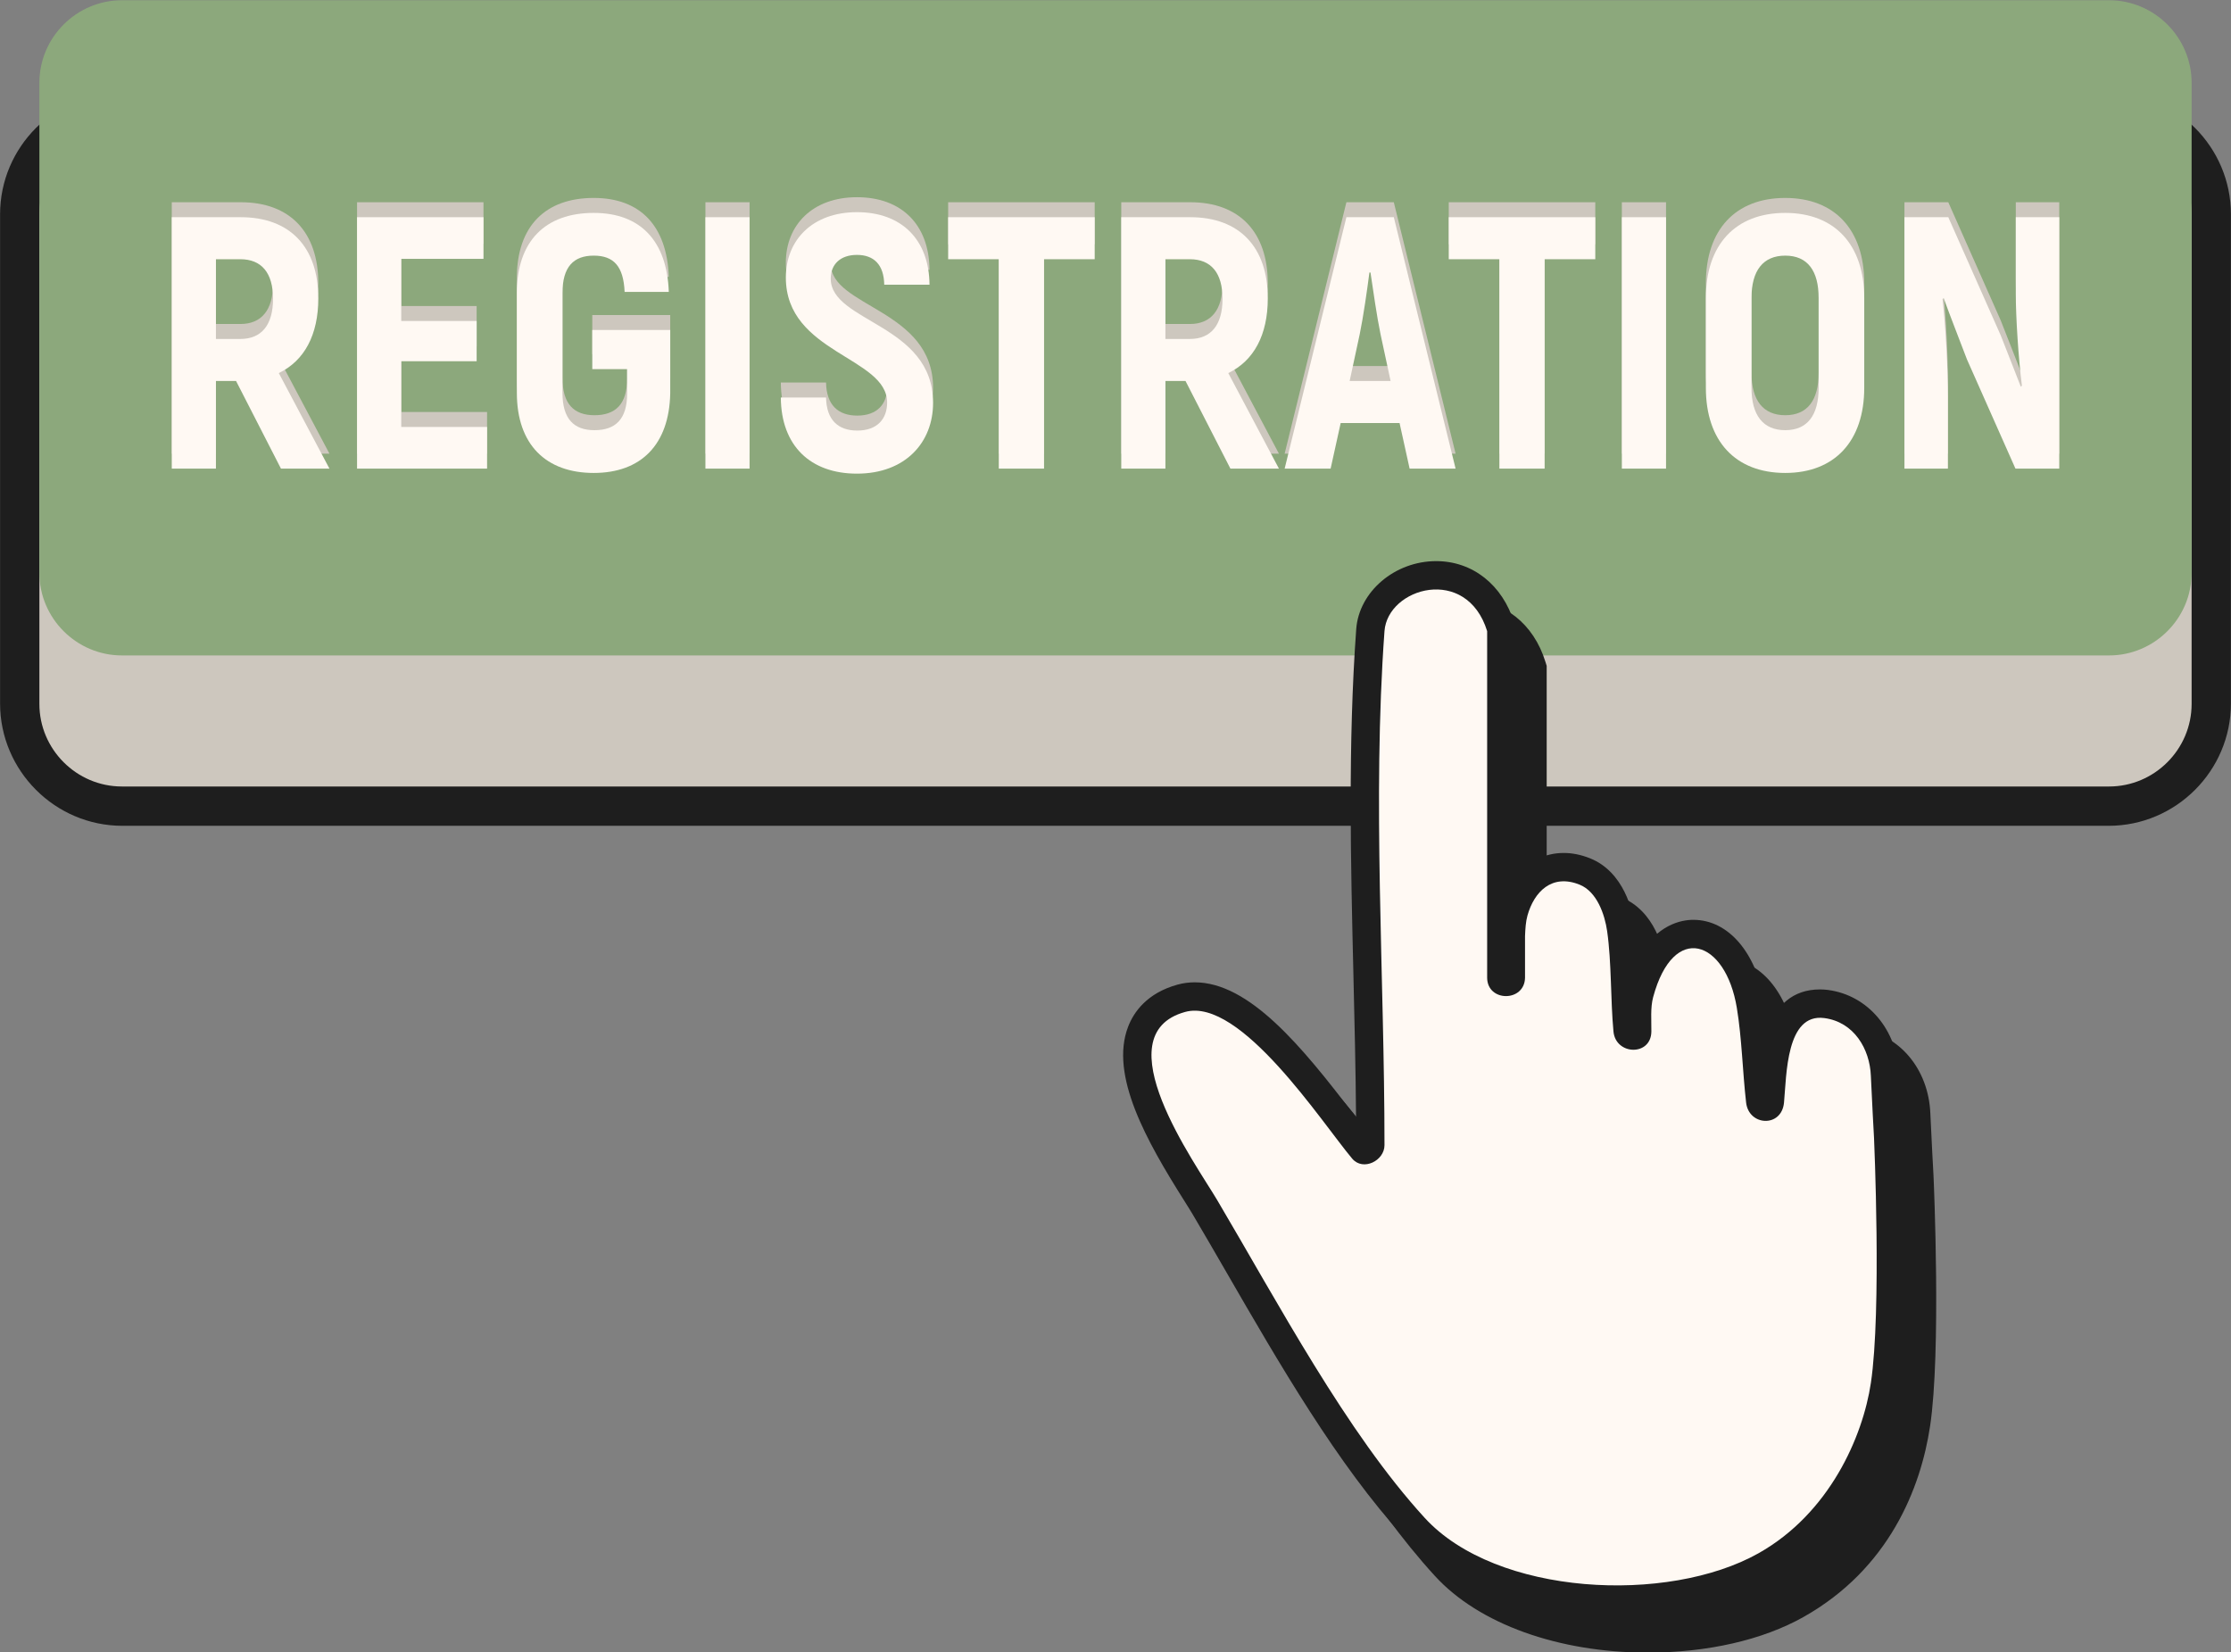
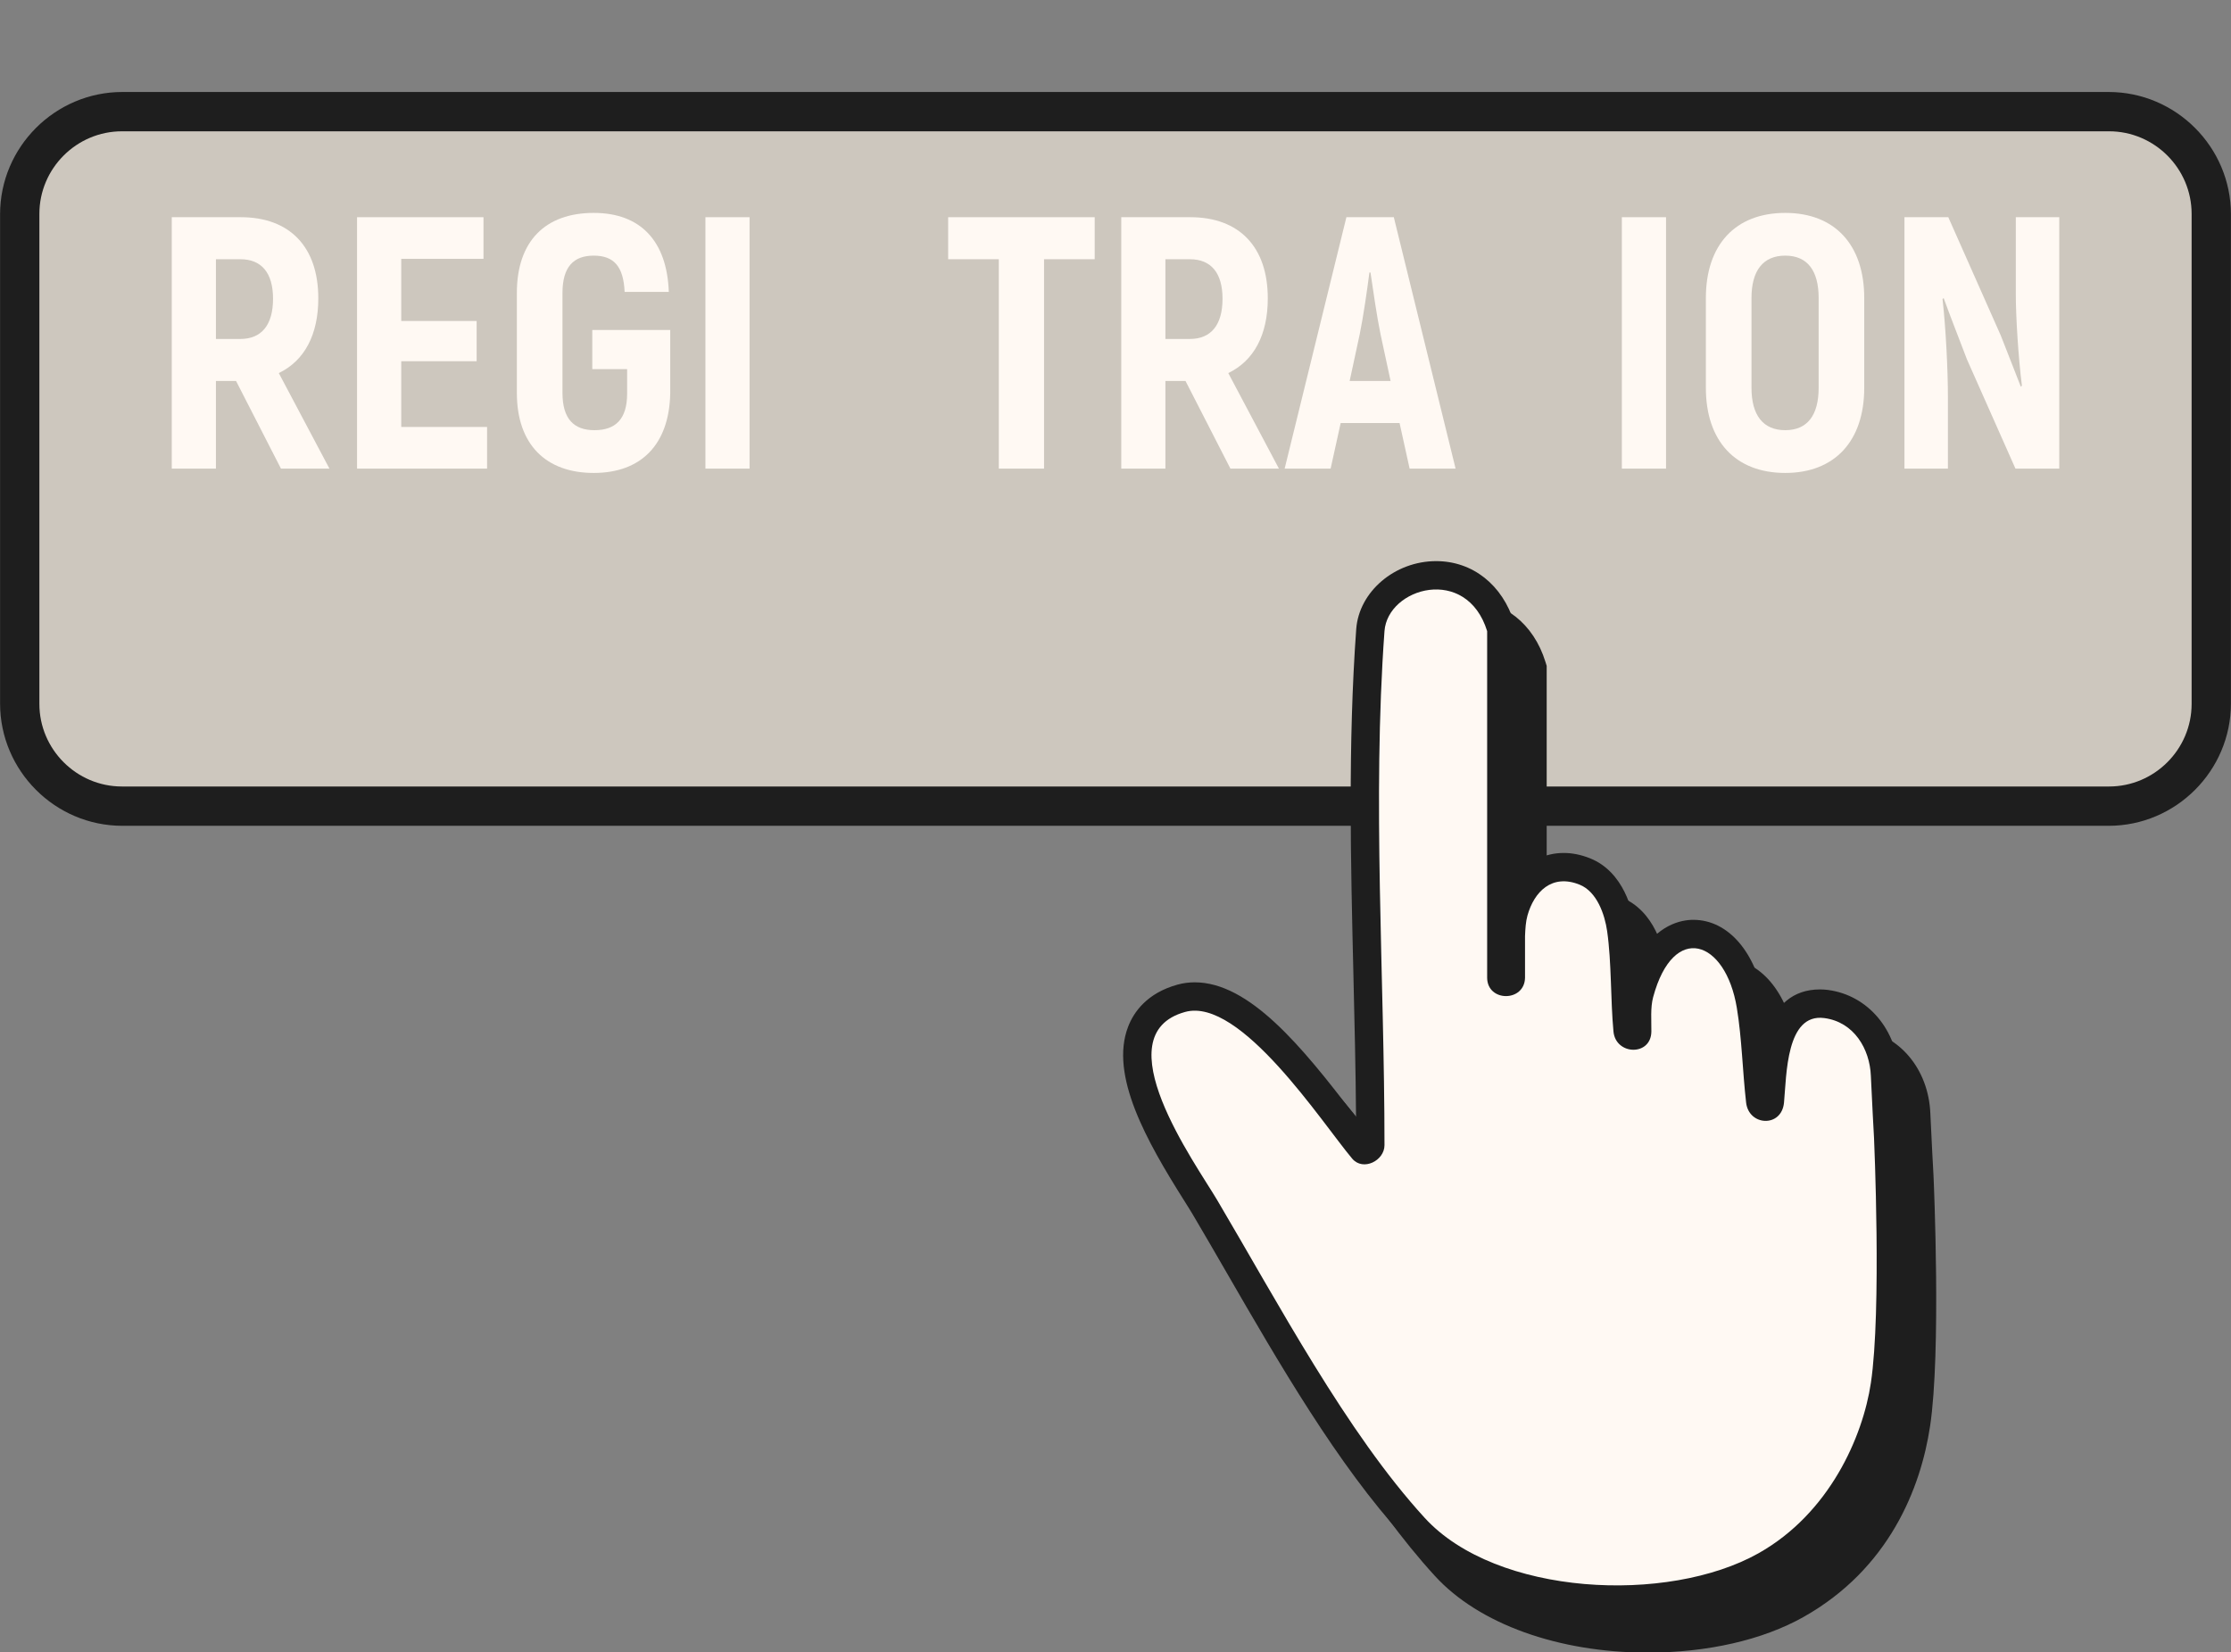
<svg xmlns="http://www.w3.org/2000/svg" fill="#000000" height="220.8" preserveAspectRatio="xMidYMid meet" version="1" viewBox="50.9 144.8 298.2 220.8" width="298.2" zoomAndPan="magnify">
  <rect x="50.9" y="144.8" width="298.2" height="220.8" fill="#808080" stroke="none" />
  <g>
    <g id="change1_1">
      <path d="M 332.742 255.168 L 67.258 255.168 C 58.266 255.168 50.91 247.812 50.91 238.82 L 50.91 173.438 C 50.91 164.449 58.266 157.094 67.258 157.094 L 332.742 157.094 C 341.734 157.094 349.09 164.449 349.09 173.438 L 349.09 238.82 C 349.09 247.812 341.734 255.168 332.742 255.168" fill="#1e1e1e" />
    </g>
    <g id="change2_1">
      <path d="M 332.805 249.914 L 67.199 249.914 C 61.129 249.914 56.164 244.945 56.164 238.879 L 56.164 173.379 C 56.164 167.312 61.129 162.348 67.199 162.348 L 332.805 162.348 C 338.871 162.348 343.836 167.312 343.836 173.379 L 343.836 238.879 C 343.836 244.945 338.871 249.914 332.805 249.914" fill="#cdc7be" />
    </g>
    <g id="change3_1">
-       <path d="M 332.805 232.398 L 67.199 232.398 C 61.129 232.398 56.164 227.434 56.164 221.367 L 56.164 155.867 C 56.164 149.797 61.129 144.832 67.199 144.832 L 332.805 144.832 C 338.871 144.832 343.836 149.797 343.836 155.867 L 343.836 221.367 C 343.836 227.434 338.871 232.398 332.805 232.398" fill="#8ca87c" />
-     </g>
+       </g>
    <g id="change1_2">
      <path d="M 309.336 301.906 C 309.336 301.906 309.023 296.242 308.914 293.609 C 308.672 287.664 304.762 283.023 299.398 282.316 C 299.043 282.27 298.684 282.246 298.336 282.246 C 294.57 282.246 292.527 284.52 291.387 287.336 C 291.27 286.246 291.129 285.156 290.953 284.078 C 289.832 277.316 286.086 272.945 281.402 272.945 C 279.844 272.945 276.48 273.523 274.027 278.023 C 273.945 276.641 273.824 275.262 273.633 273.93 C 273.324 271.766 272.117 266.527 267.598 264.723 C 266.41 264.246 265.227 264.008 264.074 264.008 C 261.516 264.008 259.254 265.176 257.633 267.219 L 257.633 233.789 L 257.461 233.242 C 255.891 228.16 251.891 225.004 247.027 225.004 C 241.504 225.004 236.711 229.078 236.344 234.09 C 235.23 249.391 235.605 265.121 235.969 280.34 C 236.117 286.598 236.273 293.031 236.32 299.363 C 236.266 299.297 236.215 299.227 236.16 299.152 C 229.02 289.742 222.012 281.297 214.754 281.297 C 213.969 281.297 213.195 281.398 212.453 281.605 C 208.355 282.742 206.605 285.281 205.859 287.215 C 203.34 293.734 208.383 302.602 213.305 310.402 C 213.777 311.156 214.188 311.801 214.488 312.312 C 215.961 314.797 217.465 317.402 219.008 320.07 C 225.98 332.137 233.883 345.809 242.707 355.438 C 248.574 361.844 259.199 365.664 271.133 365.668 C 271.133 365.668 271.137 365.668 271.137 365.668 C 279.07 365.668 286.484 363.996 291.977 360.898 C 303.391 354.465 307.633 343.695 308.879 335.406 C 310.367 325.504 309.383 302.902 309.336 301.906" fill="#1e1e1e" />
    </g>
    <g id="change1_3">
      <path d="M 266.965 360.457 C 255.031 360.457 244.406 356.633 238.539 350.23 C 229.715 340.598 221.812 326.922 214.84 314.859 C 213.297 312.191 211.793 309.586 210.32 307.102 C 210.02 306.594 209.609 305.945 209.137 305.191 C 204.215 297.391 199.172 288.523 201.691 282.008 C 202.438 280.074 204.188 277.531 208.285 276.395 C 209.023 276.191 209.801 276.086 210.586 276.086 C 217.844 276.086 224.852 284.531 231.992 293.945 C 232.047 294.016 232.098 294.086 232.152 294.156 C 232.105 287.824 231.949 281.387 231.801 275.129 C 231.438 259.914 231.062 244.18 232.176 228.879 C 232.543 223.867 237.336 219.793 242.859 219.793 C 247.723 219.793 251.723 222.949 253.293 228.031 L 253.465 228.578 L 253.465 262.008 C 255.086 259.965 257.348 258.797 259.906 258.797 C 261.059 258.797 262.242 259.035 263.43 259.512 C 267.949 261.32 269.156 266.555 269.465 268.719 C 269.656 270.055 269.777 271.43 269.859 272.812 C 272.312 268.312 275.676 267.734 277.234 267.734 C 281.918 267.734 285.664 272.105 286.781 278.867 C 286.961 279.945 287.102 281.035 287.219 282.125 C 288.355 279.309 290.402 277.035 294.168 277.035 C 294.516 277.035 294.875 277.059 295.23 277.105 C 300.594 277.812 304.504 282.457 304.746 288.398 C 304.855 291.031 305.168 296.695 305.168 296.695 C 305.215 297.691 306.199 320.293 304.711 330.195 C 303.465 338.484 299.223 349.254 287.809 355.688 C 282.316 358.785 274.902 360.457 266.969 360.457 C 266.969 360.457 266.965 360.457 266.965 360.457" fill="#1e1e1e" />
    </g>
    <g id="change4_1">
      <path d="M 301.387 296.902 C 301.387 296.902 301.07 291.207 300.961 288.555 C 300.816 285.035 298.746 281.391 294.738 280.863 C 289.629 280.191 289.699 288.469 289.355 292.156 C 289.039 295.531 284.648 295.309 284.289 292.156 C 283.812 288.004 283.727 283.594 283.047 279.488 C 281.547 270.414 274.578 267.988 271.863 278.066 C 271.48 279.488 271.641 281.18 271.625 282.656 C 271.594 285.977 266.859 285.848 266.559 282.656 C 266.16 278.395 266.316 273.477 265.715 269.254 C 265.398 267.039 264.363 263.965 262.02 263.027 C 258.324 261.551 255.953 263.984 255.066 267.152 C 254.832 267.988 254.777 268.934 254.738 269.918 L 254.738 275.48 C 254.672 278.742 249.703 278.742 249.676 275.48 L 249.676 229.152 C 246.93 220.289 236.379 223.312 235.953 229.152 C 234.305 251.805 235.953 275.133 235.953 297.855 C 235.953 299.922 233.09 301.375 231.633 299.645 C 227.648 294.918 216.695 277.996 209.297 280.047 C 198.27 283.102 210.672 300.258 213.582 305.172 C 221.699 318.891 230.891 336.27 241.336 347.668 C 250.895 358.105 273.828 359.215 285.961 352.383 C 295.441 347.039 299.887 336.812 300.965 329.633 C 302.414 319.98 301.387 296.902 301.387 296.902" fill="#fff9f3" />
    </g>
    <g id="change2_2">
      <path d="M 79.762 188.102 L 83.027 188.102 C 85.859 188.102 87.395 186.23 87.395 182.727 C 87.395 179.27 85.859 177.445 83.027 177.445 L 79.762 177.445 Z M 82.453 193.719 L 79.762 193.719 L 79.762 205.43 L 73.859 205.43 L 73.859 171.828 L 83.074 171.828 C 89.652 171.828 93.445 175.812 93.445 182.676 C 93.445 187.574 91.57 191.027 88.164 192.66 L 94.934 205.43 L 88.453 205.43 L 82.453 193.719" fill="#cdc7be" />
    </g>
    <g id="change2_3">
      <path d="M 116.004 199.863 L 116.004 205.43 L 98.625 205.43 L 98.625 171.828 L 115.523 171.828 L 115.523 177.395 L 104.531 177.395 L 104.531 185.699 L 114.609 185.699 L 114.609 191.078 L 104.531 191.078 L 104.531 199.863 L 116.004 199.863" fill="#cdc7be" />
    </g>
    <g id="change2_4">
      <path d="M 119.984 195.301 L 119.984 181.957 C 119.984 174.996 123.824 171.254 130.258 171.254 C 136.5 171.254 140.051 174.996 140.293 181.812 L 134.387 181.812 C 134.242 178.402 132.945 176.965 130.258 176.965 C 127.57 176.965 126.082 178.453 126.082 181.957 L 126.082 195.301 C 126.082 198.805 127.617 200.293 130.355 200.293 C 133.188 200.293 134.723 198.805 134.723 195.398 L 134.723 192.133 L 130.066 192.133 L 130.066 186.902 L 140.484 186.902 L 140.484 195.398 C 140.34 202.215 136.594 206.008 130.258 206.008 C 123.875 206.008 119.984 202.215 119.984 195.301" fill="#cdc7be" />
    </g>
    <g id="change2_5">
      <path d="M 151.09 171.828 L 151.09 205.43 L 145.188 205.43 L 145.188 171.828 L 151.09 171.828" fill="#cdc7be" />
    </g>
    <g id="change2_6">
      <path d="M 155.266 195.926 L 161.312 195.926 C 161.363 198.949 162.945 200.344 165.488 200.344 C 168.18 200.344 169.477 198.758 169.477 196.598 C 169.477 190.5 155.938 190.02 155.938 179.895 C 155.938 174.898 159.488 171.156 165.441 171.156 C 171.441 171.156 175.09 174.852 175.141 180.852 L 169.09 180.852 C 169.043 178.164 167.699 176.867 165.441 176.867 C 163.234 176.867 161.938 178.117 161.938 180.035 C 161.938 185.895 175.617 186.086 175.617 196.645 C 175.617 201.926 171.922 206.102 165.441 206.102 C 159.25 206.102 155.312 202.406 155.266 195.926" fill="#cdc7be" />
    </g>
    <g id="change2_7">
      <path d="M 197.219 177.445 L 190.449 177.445 L 190.449 205.43 L 184.402 205.43 L 184.402 177.445 L 177.633 177.445 L 177.633 171.828 L 197.219 171.828 L 197.219 177.445" fill="#cdc7be" />
    </g>
    <g id="change2_8">
-       <path d="M 206.672 188.102 L 209.938 188.102 C 212.77 188.102 214.305 186.23 214.305 182.727 C 214.305 179.27 212.77 177.445 209.938 177.445 L 206.672 177.445 Z M 209.359 193.719 L 206.672 193.719 L 206.672 205.43 L 200.77 205.43 L 200.77 171.828 L 209.984 171.828 C 216.562 171.828 220.355 175.812 220.355 182.676 C 220.355 187.574 218.48 191.027 215.074 192.66 L 221.844 205.43 L 215.359 205.43 L 209.359 193.719" fill="#cdc7be" />
-     </g>
+       </g>
    <g id="change2_9">
      <path d="M 236.77 193.719 L 235.426 187.477 C 234.945 185.172 234.418 181.477 234.082 179.219 L 233.938 179.219 C 233.648 181.477 233.121 185.172 232.641 187.477 L 231.297 193.719 Z M 237.969 199.336 L 230.098 199.336 L 228.754 205.43 L 222.609 205.43 L 230.863 171.828 L 237.199 171.828 L 245.457 205.43 L 239.312 205.43 L 237.969 199.336" fill="#cdc7be" />
    </g>
    <g id="change2_10">
      <path d="M 264.129 177.445 L 257.359 177.445 L 257.359 205.43 L 251.312 205.43 L 251.312 177.445 L 244.543 177.445 L 244.543 171.828 L 264.129 171.828 L 264.129 177.445" fill="#cdc7be" />
    </g>
    <g id="change2_11">
      <path d="M 273.586 171.828 L 273.586 205.43 L 267.68 205.43 L 267.68 171.828 L 273.586 171.828" fill="#cdc7be" />
    </g>
    <g id="change2_12">
      <path d="M 293.984 194.629 L 293.984 182.629 C 293.984 178.98 292.496 176.965 289.52 176.965 C 286.543 176.965 285.008 178.98 285.008 182.629 L 285.008 194.629 C 285.008 198.277 286.543 200.293 289.52 200.293 C 292.496 200.293 293.984 198.277 293.984 194.629 Z M 278.91 194.629 L 278.91 182.629 C 278.91 175.523 282.848 171.254 289.52 171.254 C 296.145 171.254 300.078 175.523 300.078 182.629 L 300.078 194.629 C 300.078 201.734 296.145 206.008 289.52 206.008 C 282.848 206.008 278.91 201.734 278.91 194.629" fill="#cdc7be" />
    </g>
    <g id="change2_13">
      <path d="M 326.145 171.828 L 326.145 205.43 L 320.289 205.43 L 313.809 190.836 C 312.801 188.195 311.598 185.125 310.688 182.629 L 310.543 182.773 C 310.977 186.566 311.262 192.277 311.262 195.781 L 311.262 205.43 L 305.453 205.43 L 305.453 171.828 L 311.312 171.828 L 318.32 187.621 C 319.184 189.781 320.191 192.422 321.008 194.484 L 321.152 194.344 C 320.672 190.551 320.336 185.125 320.336 182.055 L 320.336 171.828 L 326.145 171.828" fill="#cdc7be" />
    </g>
    <g id="change4_2">
      <path d="M 79.762 190.102 L 83.027 190.102 C 85.859 190.102 87.395 188.23 87.395 184.727 C 87.395 181.27 85.859 179.445 83.027 179.445 L 79.762 179.445 Z M 82.453 195.719 L 79.762 195.719 L 79.762 207.43 L 73.859 207.43 L 73.859 173.828 L 83.074 173.828 C 89.652 173.828 93.445 177.812 93.445 184.676 C 93.445 189.574 91.57 193.027 88.164 194.66 L 94.934 207.43 L 88.453 207.43 L 82.453 195.719" fill="#fff9f3" />
    </g>
    <g id="change4_3">
      <path d="M 116.004 201.863 L 116.004 207.43 L 98.625 207.43 L 98.625 173.828 L 115.523 173.828 L 115.523 179.395 L 104.531 179.395 L 104.531 187.699 L 114.609 187.699 L 114.609 193.078 L 104.531 193.078 L 104.531 201.863 L 116.004 201.863" fill="#fff9f3" />
    </g>
    <g id="change4_4">
      <path d="M 119.984 197.301 L 119.984 183.957 C 119.984 176.996 123.824 173.254 130.258 173.254 C 136.5 173.254 140.051 176.996 140.293 183.812 L 134.387 183.812 C 134.242 180.402 132.945 178.965 130.258 178.965 C 127.57 178.965 126.082 180.453 126.082 183.957 L 126.082 197.301 C 126.082 200.805 127.617 202.293 130.355 202.293 C 133.188 202.293 134.723 200.805 134.723 197.398 L 134.723 194.133 L 130.066 194.133 L 130.066 188.902 L 140.484 188.902 L 140.484 197.398 C 140.34 204.215 136.594 208.008 130.258 208.008 C 123.875 208.008 119.984 204.215 119.984 197.301" fill="#fff9f3" />
    </g>
    <g id="change4_5">
      <path d="M 151.09 173.828 L 151.09 207.43 L 145.188 207.43 L 145.188 173.828 L 151.09 173.828" fill="#fff9f3" />
    </g>
    <g id="change4_6">
-       <path d="M 155.266 197.926 L 161.312 197.926 C 161.363 200.949 162.945 202.344 165.488 202.344 C 168.18 202.344 169.477 200.758 169.477 198.598 C 169.477 192.5 155.938 192.02 155.938 181.895 C 155.938 176.898 159.488 173.156 165.441 173.156 C 171.441 173.156 175.09 176.852 175.141 182.852 L 169.09 182.852 C 169.043 180.164 167.699 178.867 165.441 178.867 C 163.234 178.867 161.938 180.117 161.938 182.035 C 161.938 187.895 175.617 188.086 175.617 198.645 C 175.617 203.926 171.922 208.102 165.441 208.102 C 159.25 208.102 155.312 204.406 155.266 197.926" fill="#fff9f3" />
-     </g>
+       </g>
    <g id="change4_7">
      <path d="M 197.219 179.445 L 190.449 179.445 L 190.449 207.43 L 184.402 207.43 L 184.402 179.445 L 177.633 179.445 L 177.633 173.828 L 197.219 173.828 L 197.219 179.445" fill="#fff9f3" />
    </g>
    <g id="change4_8">
      <path d="M 206.672 190.102 L 209.938 190.102 C 212.77 190.102 214.305 188.23 214.305 184.727 C 214.305 181.27 212.77 179.445 209.938 179.445 L 206.672 179.445 Z M 209.359 195.719 L 206.672 195.719 L 206.672 207.43 L 200.77 207.43 L 200.77 173.828 L 209.984 173.828 C 216.562 173.828 220.355 177.812 220.355 184.676 C 220.355 189.574 218.48 193.027 215.074 194.66 L 221.844 207.43 L 215.359 207.43 L 209.359 195.719" fill="#fff9f3" />
    </g>
    <g id="change4_9">
      <path d="M 236.77 195.719 L 235.426 189.477 C 234.945 187.172 234.418 183.477 234.082 181.219 L 233.938 181.219 C 233.648 183.477 233.121 187.172 232.641 189.477 L 231.297 195.719 Z M 237.969 201.336 L 230.098 201.336 L 228.754 207.43 L 222.609 207.43 L 230.863 173.828 L 237.199 173.828 L 245.457 207.43 L 239.312 207.43 L 237.969 201.336" fill="#fff9f3" />
    </g>
    <g id="change4_10">
-       <path d="M 264.129 179.445 L 257.359 179.445 L 257.359 207.43 L 251.312 207.43 L 251.312 179.445 L 244.543 179.445 L 244.543 173.828 L 264.129 173.828 L 264.129 179.445" fill="#fff9f3" />
-     </g>
+       </g>
    <g id="change4_11">
      <path d="M 273.586 173.828 L 273.586 207.43 L 267.68 207.43 L 267.68 173.828 L 273.586 173.828" fill="#fff9f3" />
    </g>
    <g id="change4_12">
      <path d="M 293.984 196.629 L 293.984 184.629 C 293.984 180.98 292.496 178.965 289.52 178.965 C 286.543 178.965 285.008 180.98 285.008 184.629 L 285.008 196.629 C 285.008 200.277 286.543 202.293 289.52 202.293 C 292.496 202.293 293.984 200.277 293.984 196.629 Z M 278.91 196.629 L 278.91 184.629 C 278.91 177.523 282.848 173.254 289.52 173.254 C 296.145 173.254 300.078 177.523 300.078 184.629 L 300.078 196.629 C 300.078 203.734 296.145 208.008 289.52 208.008 C 282.848 208.008 278.91 203.734 278.91 196.629" fill="#fff9f3" />
    </g>
    <g id="change4_13">
      <path d="M 326.145 173.828 L 326.145 207.43 L 320.289 207.43 L 313.809 192.836 C 312.801 190.195 311.598 187.125 310.688 184.629 L 310.543 184.773 C 310.977 188.566 311.262 194.277 311.262 197.781 L 311.262 207.43 L 305.453 207.43 L 305.453 173.828 L 311.312 173.828 L 318.32 189.621 C 319.184 191.781 320.191 194.422 321.008 196.484 L 321.152 196.344 C 320.672 192.551 320.336 187.125 320.336 184.055 L 320.336 173.828 L 326.145 173.828" fill="#fff9f3" />
    </g>
  </g>
</svg>